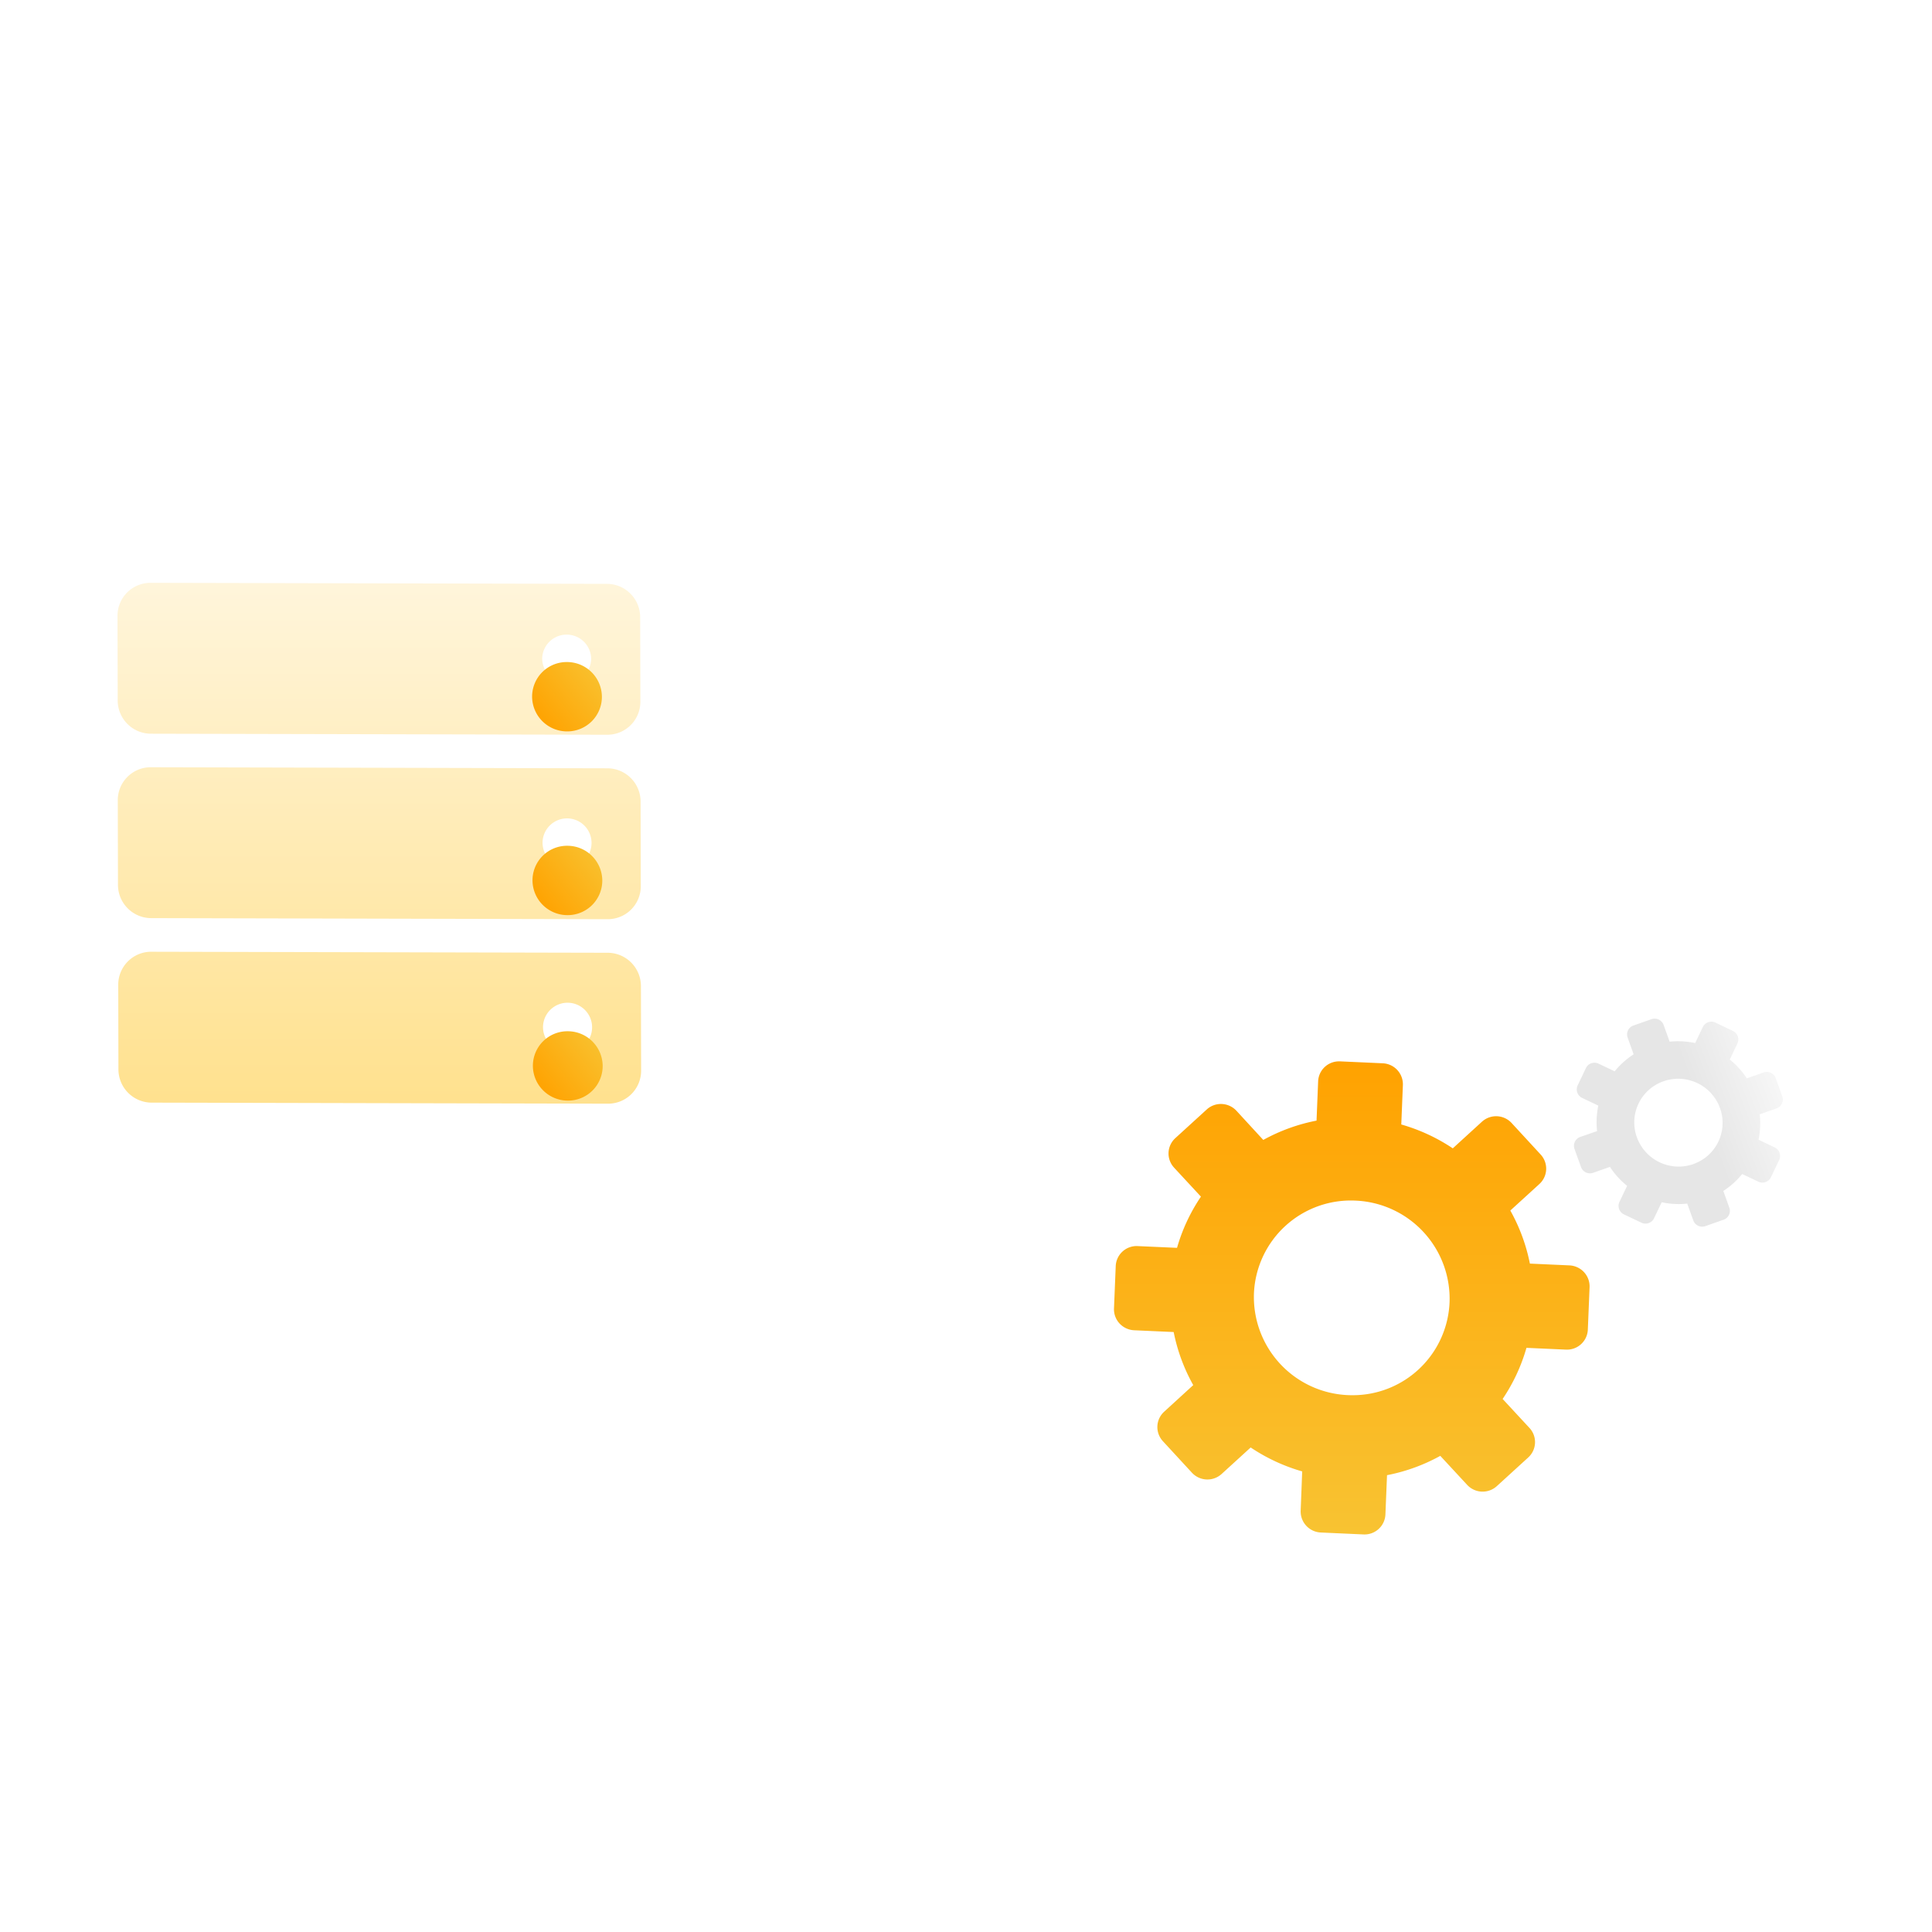
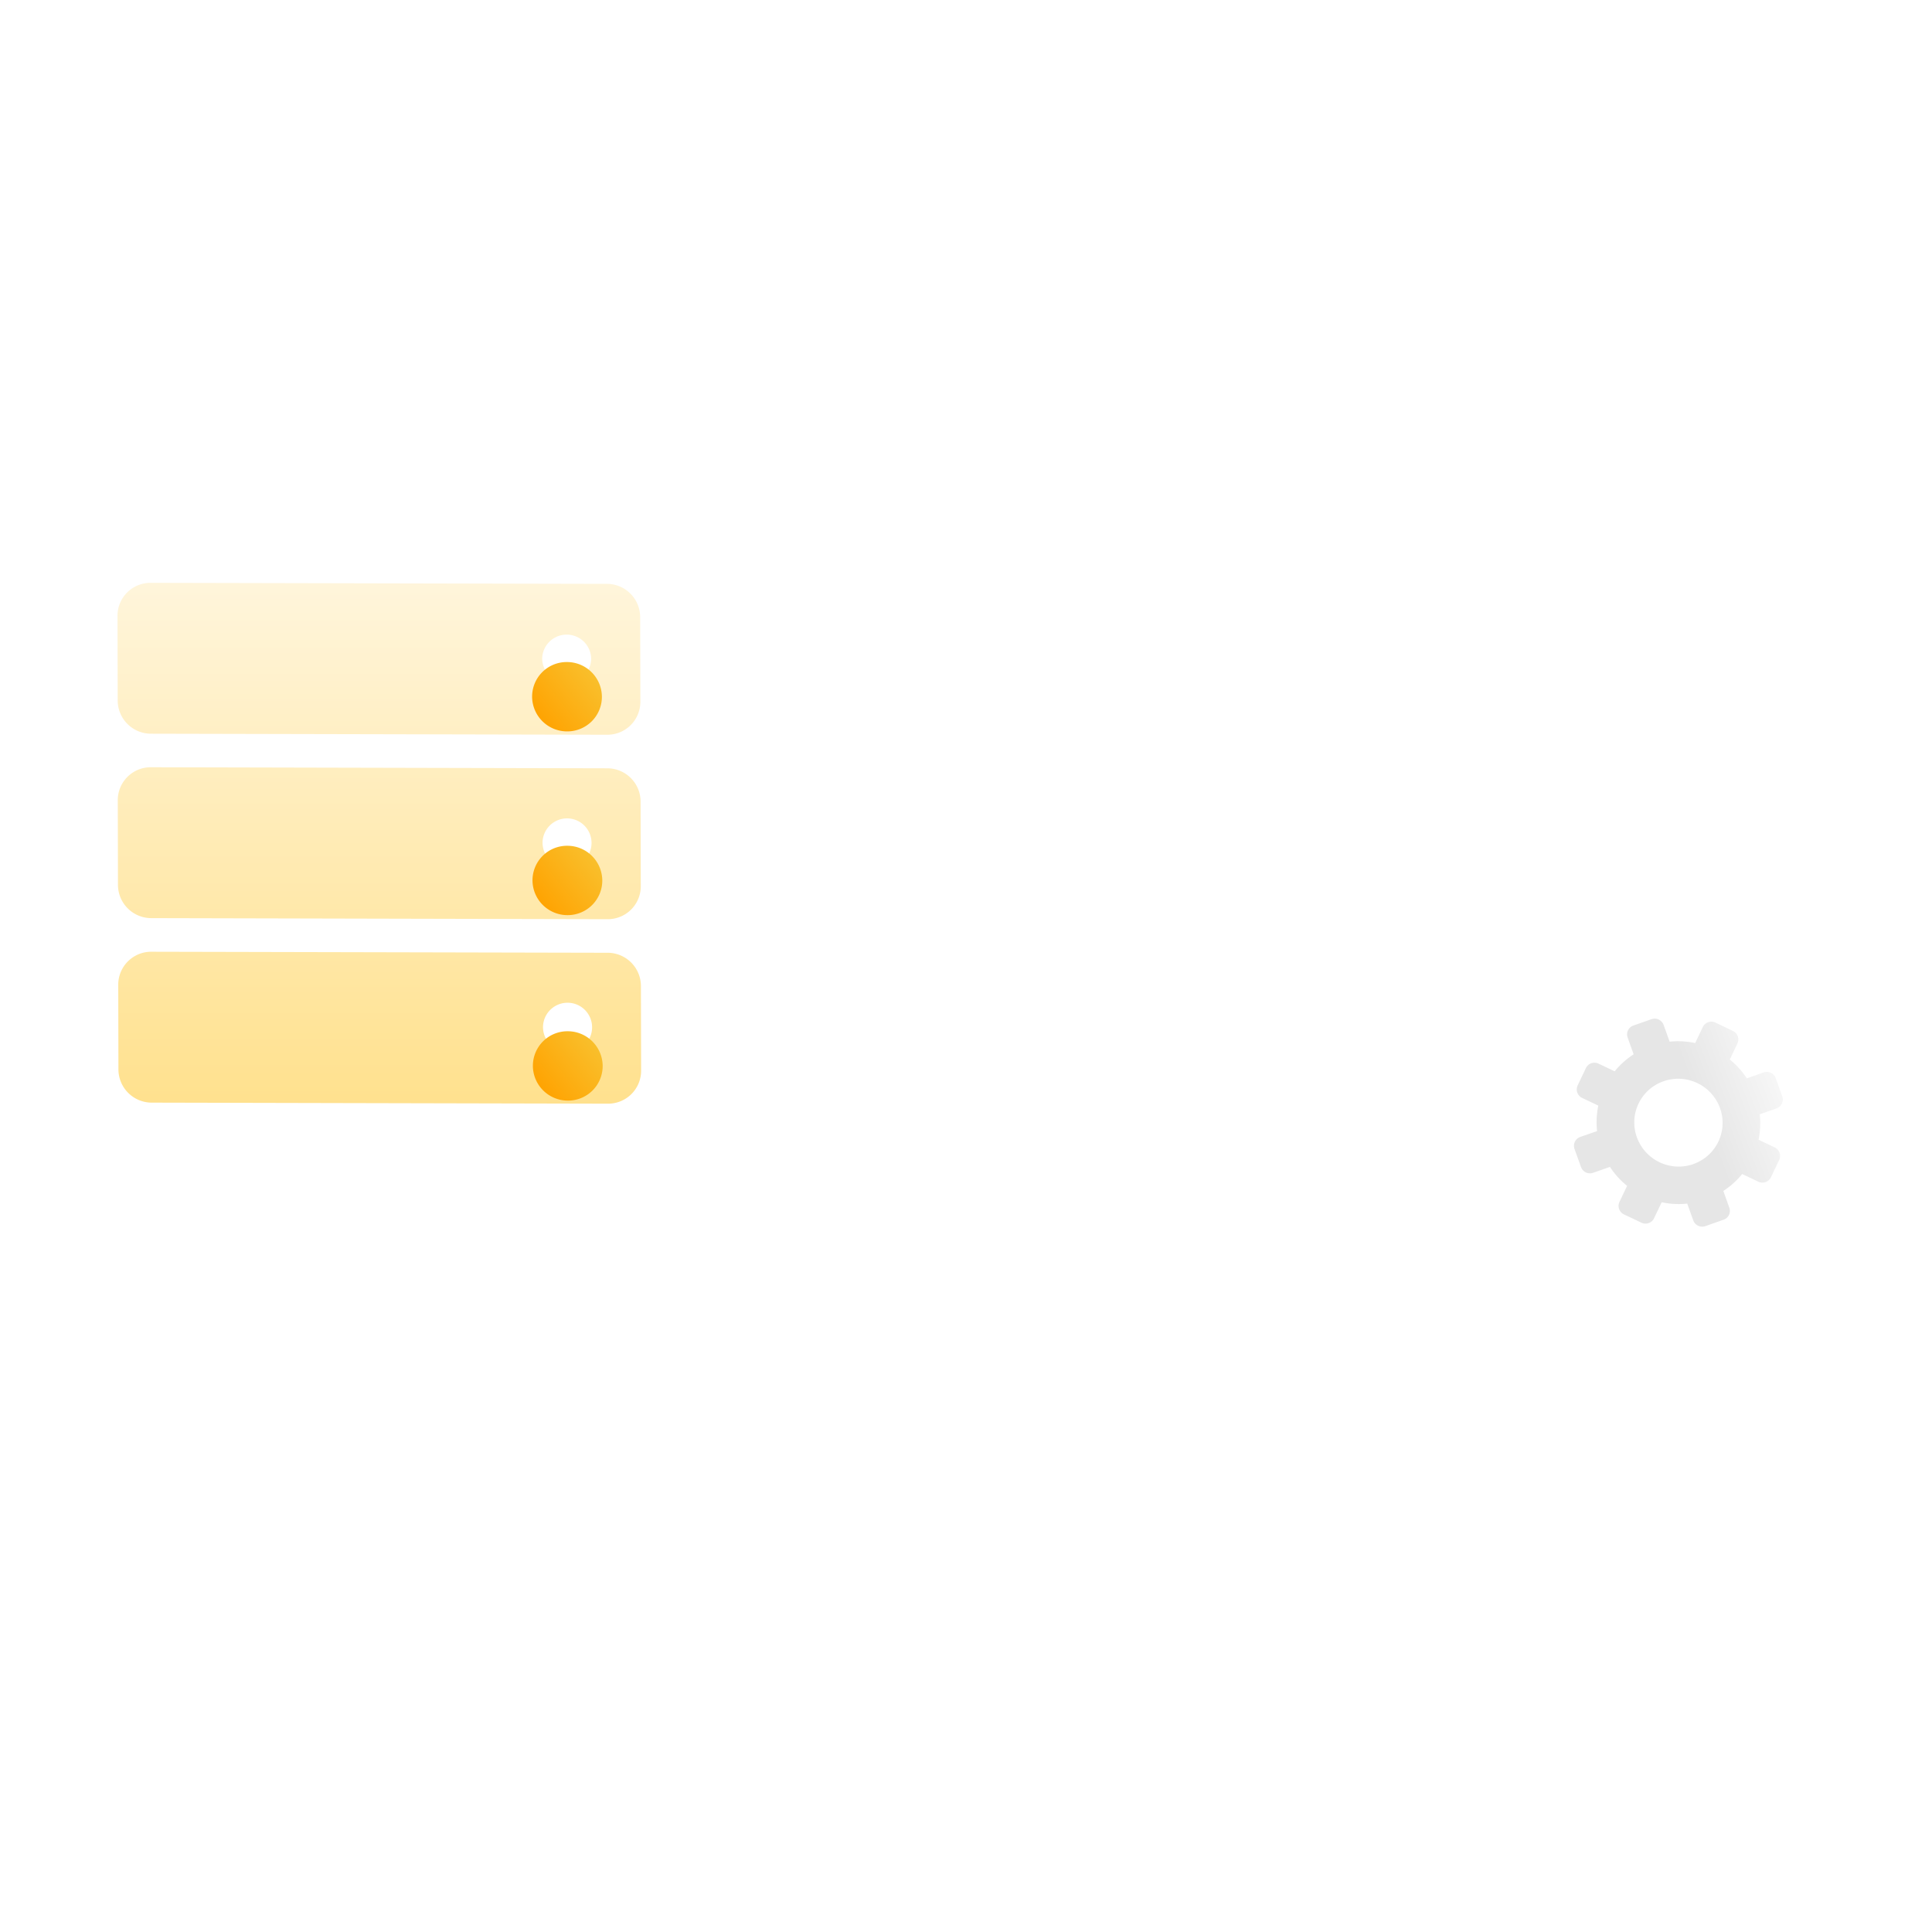
<svg xmlns="http://www.w3.org/2000/svg" width="100" height="100" viewBox="0 0 100 100">
  <defs>
    <style>.a{fill:red;}.b{clip-path:url(#a);}.c,.d{fill:#fff;}.c{opacity:0.4;}.e{fill:url(#f);}.f{fill:url(#i);}.g{fill:url(#j);}.h{fill:url(#k);}.i{filter:url(#r);}.j{filter:url(#o);}.k{filter:url(#l);}.l{filter:url(#g);}.m{filter:url(#d);}.n{filter:url(#b);}</style>
    <clipPath id="a">
      <rect class="a" width="100" height="100" transform="translate(0 0)" />
    </clipPath>
    <filter id="b" x="13.733" y="14.662" width="84.598" height="56.473" filterUnits="userSpaceOnUse">
      <feOffset dx="3" input="SourceAlpha" />
      <feGaussianBlur stdDeviation="3" result="c" />
      <feFlood flood-color="#323a45" flood-opacity="0.251" />
      <feComposite operator="in" in2="c" />
      <feComposite in="SourceGraphic" />
    </filter>
    <filter id="d" x="3.55" y="23.319" width="86.906" height="57.806" filterUnits="userSpaceOnUse">
      <feOffset dx="3" input="SourceAlpha" />
      <feGaussianBlur stdDeviation="3" result="e" />
      <feFlood flood-color="#323a45" flood-opacity="0.2" />
      <feComposite operator="in" in2="e" />
      <feComposite in="SourceGraphic" />
    </filter>
    <linearGradient id="f" x1="0.5" y1="1" x2="0.5" gradientUnits="objectBoundingBox">
      <stop offset="0" stop-color="#f8c332" />
      <stop offset="1" stop-color="#ffa200" />
    </linearGradient>
    <filter id="g" x="48.653" y="45.934" width="42.614" height="42.487" filterUnits="userSpaceOnUse">
      <feOffset dy="3" input="SourceAlpha" />
      <feGaussianBlur stdDeviation="3" result="h" />
      <feFlood flood-color="#ffa200" flood-opacity="0.102" />
      <feComposite operator="in" in2="h" />
      <feComposite in="SourceGraphic" />
    </filter>
    <linearGradient id="i" x1="1.2" y1="0.504" x2="0.09" y2="0.474" gradientUnits="objectBoundingBox">
      <stop offset="0" stop-color="#fff" />
      <stop offset="0.524" stop-color="#e6e6e6" />
      <stop offset="1" stop-color="#e6e6e6" />
    </linearGradient>
    <linearGradient id="j" x1="0.5" x2="0.5" y2="1" gradientUnits="objectBoundingBox">
      <stop offset="0" stop-color="#fff5db" />
      <stop offset="1" stop-color="#ffe18e" />
    </linearGradient>
    <linearGradient id="k" x1="0.081" y1="0.851" x2="1.021" y2="0.115" gradientUnits="objectBoundingBox">
      <stop offset="0" stop-color="#ffa200" />
      <stop offset="1" stop-color="#f8c332" />
    </linearGradient>
    <filter id="l" x="18.545" y="25.279" width="21.607" height="21.587" filterUnits="userSpaceOnUse">
      <feOffset dy="2" input="SourceAlpha" />
      <feGaussianBlur stdDeviation="3" result="m" />
      <feFlood flood-color="#ff8000" flood-opacity="0.2" />
      <feComposite operator="in" in2="m" />
      <feComposite in="SourceGraphic" />
    </filter>
    <filter id="o" x="18.566" y="34.784" width="21.607" height="21.587" filterUnits="userSpaceOnUse">
      <feOffset dy="2" input="SourceAlpha" />
      <feGaussianBlur stdDeviation="3" result="p" />
      <feFlood flood-color="#ff8000" flood-opacity="0.2" />
      <feComposite operator="in" in2="p" />
      <feComposite in="SourceGraphic" />
    </filter>
    <filter id="r" x="18.588" y="44.38" width="21.607" height="21.587" filterUnits="userSpaceOnUse">
      <feOffset dy="2" input="SourceAlpha" />
      <feGaussianBlur stdDeviation="3" result="s" />
      <feFlood flood-color="#ff8000" flood-opacity="0.2" />
      <feComposite operator="in" in2="s" />
      <feComposite in="SourceGraphic" />
    </filter>
  </defs>
  <g class="b">
    <g transform="translate(6.082 23.662)">
      <g class="n" transform="matrix(1, 0, 0, 1, -6.08, -23.66)">
        <path class="c" d="M66.68,24.888c-.146-7.5-5.818-13.465-12.583-13.209a2.618,2.618,0,0,1-2.4-1.527C48.74,4.177,43.017.116,36.451.1,29.718.086,23.894,4.332,21.039,10.545a2.915,2.915,0,0,1-3.208,1.565C12.611,12.1,8.186,15.818,6.6,21a2.818,2.818,0,0,1-1.673,1.807A8.038,8.038,0,0,0,.091,30.716,7.787,7.787,0,0,0,7.53,38.468l46.811.106C61.144,38.59,66.827,32.43,66.68,24.888Z" transform="translate(19.65 23.56)" />
      </g>
      <g class="m" transform="matrix(1, 0, 0, 1, -6.08, -23.66)">
        <path class="d" d="M68.991,25.751c-.151-7.76-6.02-13.932-13.019-13.667a2.709,2.709,0,0,1-2.487-1.58C50.429,4.322,44.508.12,37.715.1,30.748.089,24.722,4.482,21.768,10.911c-.86,1.873-2.584,1.621-3.32,1.619-5.4-.012-9.979,3.836-11.624,9.2A2.916,2.916,0,0,1,5.093,23.6a8.316,8.316,0,0,0-5,8.182c.167,4.5,3.632,8.012,7.7,8.021l48.434.109C63.263,39.927,69.143,33.554,68.991,25.751Z" transform="translate(9.46 32.21)" />
      </g>
      <g transform="translate(51.571 27.241)">
        <g class="l" transform="matrix(1, 0, 0, 1, -57.65, -50.9)">
-           <path class="e" d="M.324,13.6a1.1,1.1,0,0,0,.755.351l2.047.092a9.347,9.347,0,0,0,1.013,2.747L2.632,18.168a1.076,1.076,0,0,0-.062,1.527l1.5,1.628a1.091,1.091,0,0,0,1.536.069l1.506-1.374a9.462,9.462,0,0,0,2.666,1.239L9.7,23.291a1.089,1.089,0,0,0,1.042,1.128l2.214.1a1.082,1.082,0,0,0,1.13-1.031l.083-2.036a9.391,9.391,0,0,0,2.757-1l1.389,1.5a1.091,1.091,0,0,0,1.535.069l1.63-1.487a1.076,1.076,0,0,0,.062-1.527l-1.389-1.5a9.267,9.267,0,0,0,1.233-2.646l2.047.092a1.081,1.081,0,0,0,1.13-1.031l.09-2.2a1.081,1.081,0,0,0-.287-.778,1.1,1.1,0,0,0-.755-.351l-2.047-.092a9.356,9.356,0,0,0-1.013-2.747l1.506-1.374a1.076,1.076,0,0,0,.062-1.527l-1.5-1.628a1.091,1.091,0,0,0-1.536-.069L17.573,4.535A9.462,9.462,0,0,0,14.907,3.3l.083-2.036A1.089,1.089,0,0,0,13.948.133l-2.214-.1h-.047a1.085,1.085,0,0,0-.734.283,1.073,1.073,0,0,0-.349.749L10.521,3.1a9.391,9.391,0,0,0-2.757,1L6.375,2.59A1.094,1.094,0,0,0,5.62,2.24a1.083,1.083,0,0,0-.781.282L3.21,4.008a1.076,1.076,0,0,0-.062,1.527l1.389,1.5A9.267,9.267,0,0,0,3.3,9.685L1.257,9.594a1.081,1.081,0,0,0-1.13,1.031l-.09,2.2A1.081,1.081,0,0,0,.324,13.6ZM12.549,7.241A5.084,5.084,0,0,1,17.406,12.5a5.014,5.014,0,0,1-5.047,4.813q-.11,0-.221-.005a5.084,5.084,0,0,1-4.857-5.262A5.02,5.02,0,0,1,12.549,7.241Z" transform="translate(57.62 51.9)" />
-         </g>
+           </g>
        <path class="f" d="M.13,6.128a.493.493,0,0,0,.34.159l.921.043a4.247,4.247,0,0,0,.457,1.242l-.677.62a.488.488,0,0,0-.027.69l.677.736a.489.489,0,0,0,.691.032l.677-.62a4.26,4.26,0,0,0,1.2.561l-.036.92a.493.493,0,0,0,.469.511l1,.046a.486.486,0,0,0,.508-.465l.036-.92A4.2,4.2,0,0,0,7.6,9.235l.626.681a.493.493,0,0,0,.34.159.488.488,0,0,0,.351-.127l.732-.671a.488.488,0,0,0,.027-.69l-.626-.681A4.186,4.186,0,0,0,9.6,6.71l.921.043a.486.486,0,0,0,.508-.465l.039-1a.493.493,0,0,0-.469-.511l-.921-.043A4.251,4.251,0,0,0,9.225,3.5l.677-.62a.485.485,0,0,0,.157-.338.491.491,0,0,0-.129-.352L9.252,1.45a.489.489,0,0,0-.691-.032l-.677.62a4.26,4.26,0,0,0-1.2-.561l.036-.92A.493.493,0,0,0,6.252.047L5.256,0H5.235a.485.485,0,0,0-.487.466l-.036.92a4.2,4.2,0,0,0-1.24.448l-.626-.681a.493.493,0,0,0-.34-.159.485.485,0,0,0-.351.127l-.732.671a.488.488,0,0,0-.027.69l.626.681a4.186,4.186,0,0,0-.553,1.2L.547,4.316a.486.486,0,0,0-.508.465L0,5.776A.491.491,0,0,0,.13,6.128Zm5.5-2.869A2.3,2.3,0,0,1,7.814,5.64,2.254,2.254,0,0,1,5.547,7.812l-.1,0A2.3,2.3,0,0,1,3.259,5.429,2.256,2.256,0,0,1,5.626,3.259Z" transform="translate(22.016 4.148) rotate(-22)" />
      </g>
      <g transform="translate(0 6.505)">
        <g transform="translate(0 0)">
          <g transform="translate(0 0)">
            <path class="g" d="M1.748,26.905a1.725,1.725,0,0,1-1.7-1.74l-.01-4.34a1.706,1.706,0,0,1,1.688-1.73l23.666.053a1.725,1.725,0,0,1,1.7,1.738l.01,4.34a1.707,1.707,0,0,1-1.688,1.733ZM22.024,23A1.274,1.274,0,0,0,23.3,24.268a1.258,1.258,0,0,0,1.264-1.259A1.268,1.268,0,0,0,22.024,23Zm-20.3-5.645a1.725,1.725,0,0,1-1.7-1.739l-.01-4.341a1.706,1.706,0,0,1,1.688-1.73L25.375,9.6a1.725,1.725,0,0,1,1.7,1.738l.01,4.341a1.707,1.707,0,0,1-1.688,1.731ZM22,13.458a1.274,1.274,0,0,0,1.272,1.264,1.258,1.258,0,0,0,1.264-1.258A1.268,1.268,0,0,0,22,13.458ZM1.705,7.81A1.724,1.724,0,0,1,.01,6.072L0,1.733A1.707,1.707,0,0,1,1.688,0L25.353.053a1.726,1.726,0,0,1,1.7,1.74l.01,4.34a1.706,1.706,0,0,1-1.688,1.73Zm20.275-3.9a1.274,1.274,0,0,0,1.272,1.264,1.258,1.258,0,0,0,1.264-1.258,1.268,1.268,0,0,0-2.535-.006Z" />
            <g class="k" transform="matrix(1, 0, 0, 1, -6.08, -30.17)">
              <path class="h" d="M1.8,0A1.808,1.808,0,0,1,3.612,1.8a1.789,1.789,0,0,1-1.8,1.79A1.808,1.808,0,0,1,0,1.795,1.789,1.789,0,0,1,1.8,0Z" transform="translate(27.54 32.27)" />
            </g>
            <g class="j" transform="matrix(1, 0, 0, 1, -6.08, -30.17)">
              <path class="h" d="M1.8,0A1.808,1.808,0,0,1,3.612,1.8a1.789,1.789,0,0,1-1.8,1.79A1.808,1.808,0,0,1,0,1.795,1.789,1.789,0,0,1,1.8,0Z" transform="translate(27.56 41.78)" />
            </g>
            <g class="i" transform="matrix(1, 0, 0, 1, -6.08, -30.17)">
              <path class="h" d="M1.8,0A1.808,1.808,0,0,1,3.612,1.8a1.789,1.789,0,0,1-1.8,1.79A1.808,1.808,0,0,1,0,1.795,1.789,1.789,0,0,1,1.8,0Z" transform="translate(27.58 51.38)" />
            </g>
          </g>
        </g>
      </g>
    </g>
  </g>
</svg>